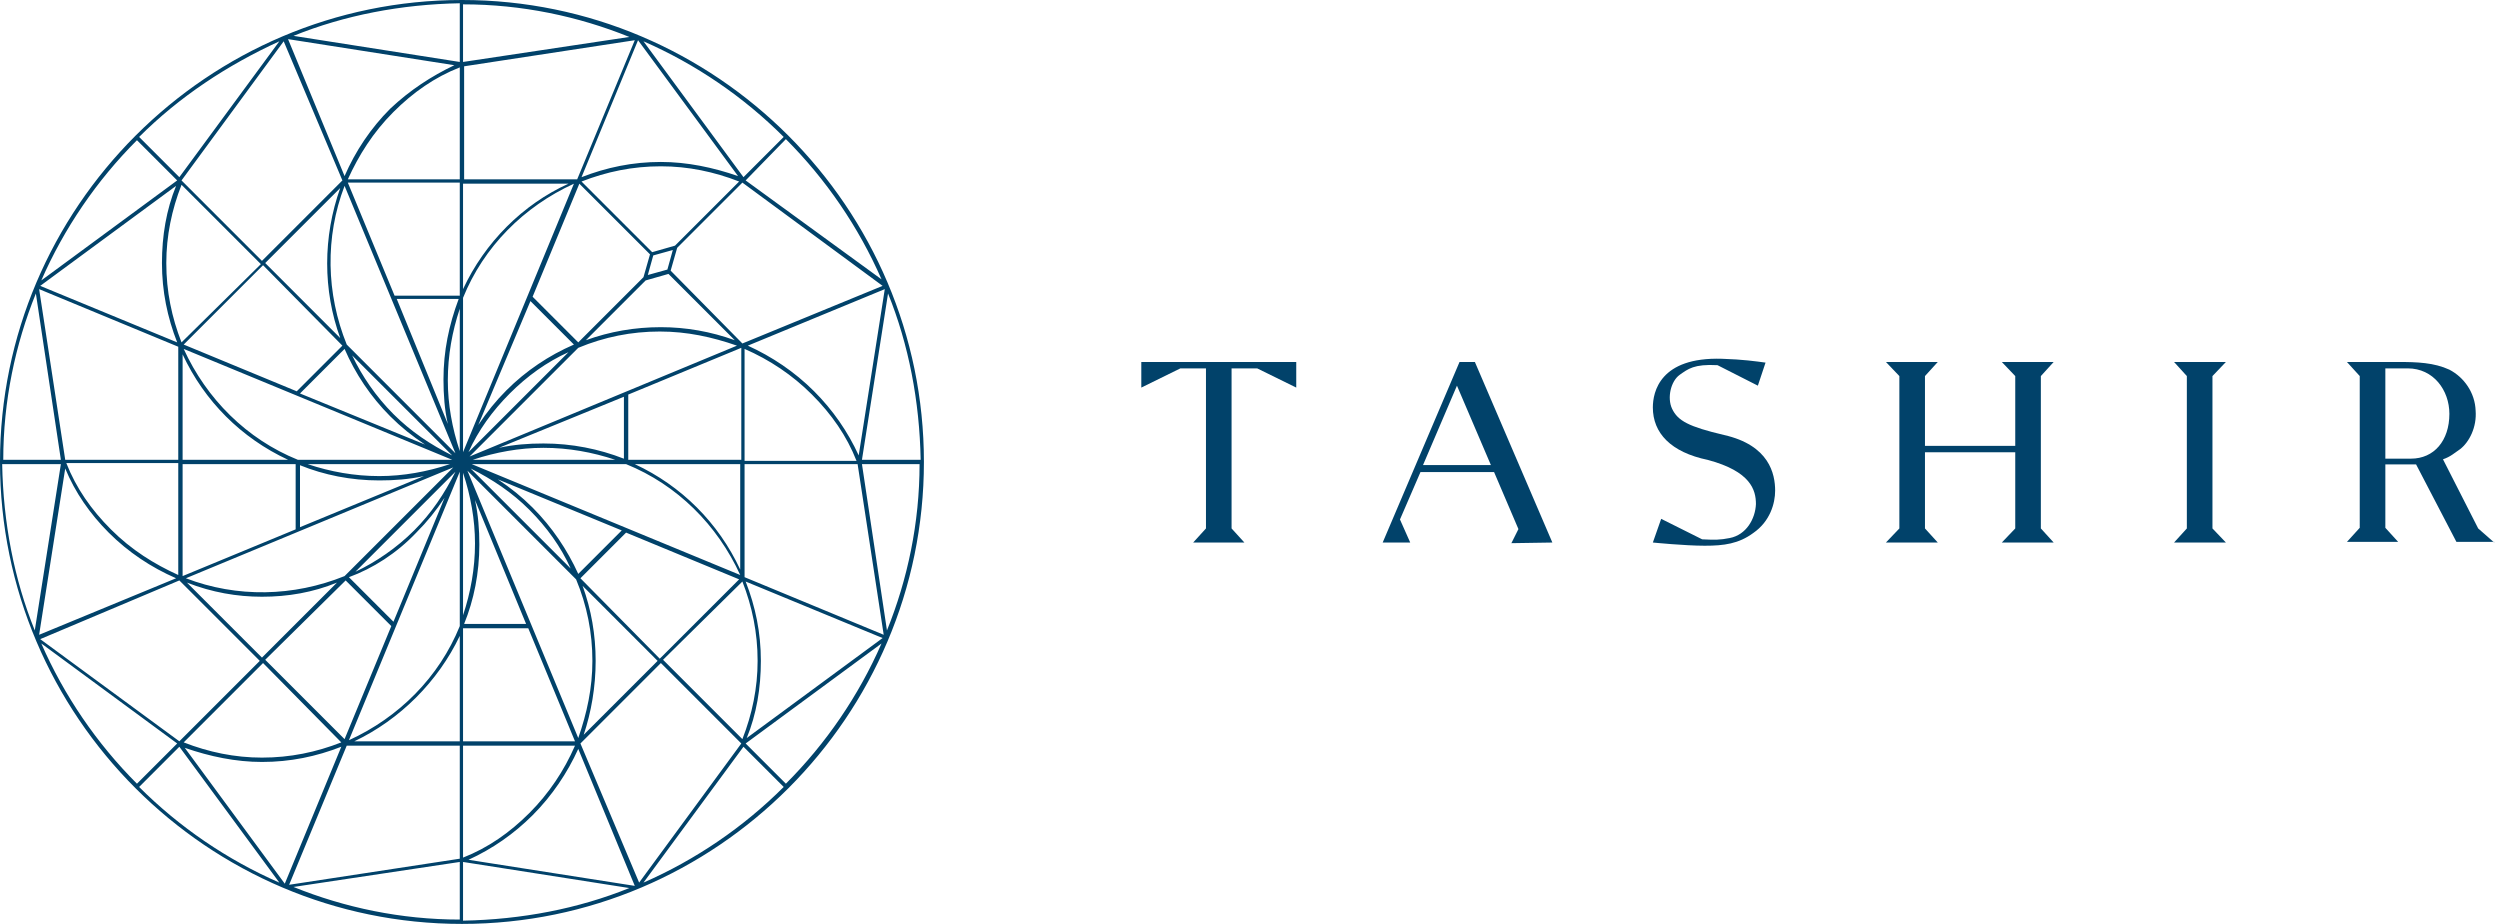
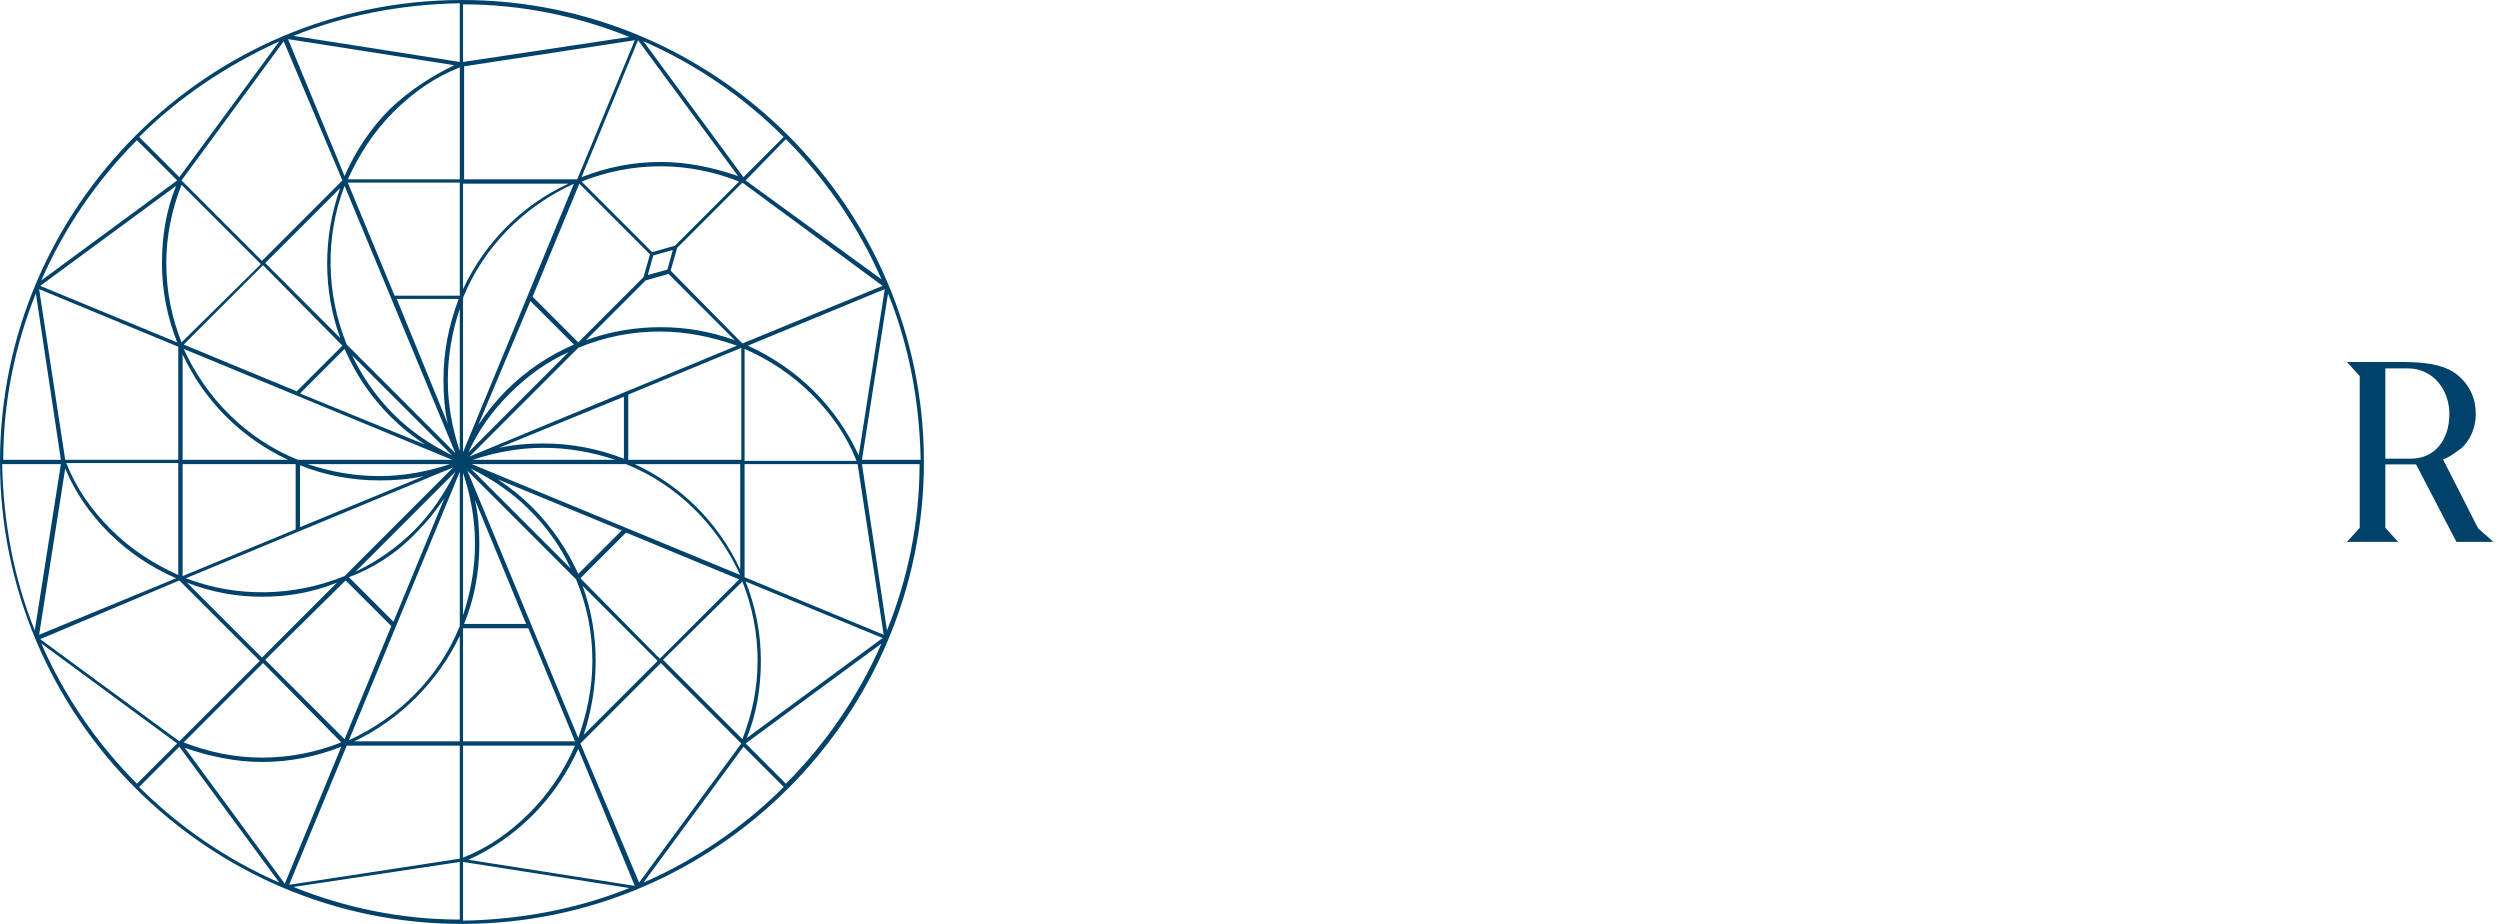
<svg xmlns="http://www.w3.org/2000/svg" width="230" height="85" viewBox="0 0 230 85" fill="none">
  <path d="M79.3 42.3L81.7 27C83.6 31.7 84.6 36.9 84.7 42.3H79.3ZM79.3 42.7H84.6C84.6 48.1 83.5 53.3 81.6 58L79.3 42.7ZM68.6 68.4L81.1 59.2C79 64 76 68.4 72.3 72.1L68.6 68.4ZM68.4 68.7L72.1 72.4C68.4 76.1 64 79.1 59.2 81.2L68.4 68.7ZM42.6 79.3L57.9 81.7C53.2 83.6 48 84.6 42.6 84.7V79.3ZM42.3 79.3V84.6C36.9 84.6 31.7 83.5 27 81.6L42.3 79.3ZM16.5 68.7L25.7 81.2C20.9 79.1 16.5 76.1 12.8 72.4L16.5 68.7ZM16.3 68.4L12.6 72.1C8.9 68.4 5.9 64 3.8 59.2L16.3 68.4ZM5.6 42.7L3.2 58C1.3 53.3 0.3 48.1 0.2 42.7H5.6ZM5.6 42.3H0.3C0.3 36.9 1.4 31.7 3.3 27L5.6 42.3ZM16.3 16.6L3.8 25.8C5.9 21 8.9 16.6 12.6 12.9L16.3 16.6ZM16.5 16.3L12.8 12.6C16.5 8.9 20.9 6 25.7 3.8L16.5 16.3ZM42.3 5.7L27 3.3C31.7 1.4 36.9 0.4 42.3 0.3V5.7ZM42.6 5.7V0.4C48 0.4 53.2 1.5 57.9 3.4L42.6 5.7ZM68.4 16.3L59.2 3.8C64 5.9 68.4 8.9 72.1 12.6L68.4 16.3ZM68.6 16.6L72.3 12.8C76 16.5 79 20.9 81.1 25.7L68.6 16.6ZM74.9 36C73.1 34.2 71 32.8 68.8 31.8L81.4 26.6L79 41.9C78 39.7 76.6 37.7 74.9 36ZM68.5 53.1V42.7H78.9L81.3 58.4L68.5 53.1ZM70 60.8C70 58.2 69.5 55.8 68.6 53.5L81.2 58.7L68.7 67.9C69.6 65.7 70 63.3 70 60.8ZM53.4 68.4L60.8 61L68.2 68.4L58.8 81.2L53.4 68.4ZM49 75C50.8 73.2 52.2 71.1 53.2 68.9L58.4 81.5L43.1 79.1C45.3 78.1 47.3 76.7 49 75ZM31.9 68.6H42.3V79L26.6 81.4L31.9 68.6ZM24.1 70.1C26.7 70.1 29.1 69.6 31.4 68.7L26.2 81.3L17 68.8C19.3 69.6 21.7 70.1 24.1 70.1ZM16.5 53.4L23.9 60.8L16.5 68.2L3.7 58.8L16.5 53.4ZM10 49C11.8 50.8 13.9 52.2 16.2 53.2L3.6 58.4L6 43.1C6.9 45.3 8.3 47.3 10 49ZM16.4 31.9V42.3H6L3.6 26.6L16.4 31.9ZM14.9 24.2C14.9 26.8 15.4 29.2 16.3 31.5L3.7 26.3L16.2 17.1C15.3 19.3 14.9 21.7 14.9 24.2ZM31.5 16.6L24.1 24L16.7 16.6L26.1 3.8L31.5 16.6ZM35.9 10C34.1 11.8 32.7 13.9 31.7 16.2L26.5 3.6L41.8 6C39.7 7 37.7 8.3 35.9 10ZM53.1 16.5H42.7V6.1L58.4 3.7L53.1 16.5ZM60.8 14.9C58.2 14.9 55.8 15.4 53.5 16.3L58.7 3.7L67.9 16.2C65.6 15.4 63.2 14.9 60.8 14.9ZM61.7 24.9L62.3 22.8L68.3 16.8L81.2 26.3L68.3 31.6L61.7 24.9ZM68.5 32.1C70.8 33.1 72.9 34.5 74.7 36.3C76.5 38.1 77.9 40.1 78.8 42.4H68.5V32.1ZM57.8 42.3V36.3L68.2 32V42.3H57.8ZM58.4 42.7H68.1V52.4C66.1 48.1 62.7 44.7 58.4 42.7ZM68.3 53.5C69.2 55.8 69.7 58.2 69.7 60.8C69.7 63.3 69.2 65.7 68.3 68L61 60.7L68.3 53.5ZM53.4 53.2L57.6 49L68 53.3L60.7 60.6L53.4 53.2ZM54.8 60.8C54.8 58.4 54.4 56.1 53.6 53.9L60.5 60.8L53.7 67.6C54.4 65.5 54.8 63.2 54.8 60.8ZM52.9 68.6C51.9 70.9 50.5 73 48.7 74.8C46.9 76.6 44.9 78 42.6 78.9V68.6H52.9ZM42.6 57.8H48.6L52.9 68.2H42.6V57.8ZM42.3 58.5V68.2H32.6C36.8 66.2 40.3 62.7 42.3 58.5ZM31.4 68.3C29.1 69.2 26.7 69.7 24.1 69.7C21.6 69.7 19.2 69.2 16.9 68.3L24.2 61L31.4 68.3ZM31.8 53.4L36 57.6L31.7 68L24.4 60.7L31.8 53.4ZM24.1 54.9C26.5 54.9 28.8 54.5 31 53.6L24.1 60.5L17.2 53.6C19.5 54.5 21.8 54.9 24.1 54.9ZM16.4 52.9C14.2 51.9 12.1 50.6 10.2 48.7C8.4 46.9 7 44.9 6.1 42.6H16.4V52.9ZM27.2 42.7V48.7L16.8 53V42.7H27.2ZM26.5 42.3H16.8V32.6C18.8 36.9 22.2 40.3 26.5 42.3ZM16.7 31.5C15.8 29.2 15.3 26.8 15.3 24.2C15.3 21.7 15.8 19.3 16.7 17L24 24.3L16.7 31.5ZM31.5 31.8L27.3 36L16.9 31.7L24.2 24.4L31.5 31.8ZM31.3 31.1L24.4 24.2L31.3 17.3C29.7 21.8 29.7 26.7 31.3 31.1ZM32 16.5C33 14.3 34.3 12.2 36.2 10.3C38 8.5 40 7.1 42.3 6.2V16.5H32ZM42.3 27.2H36.3L32 16.8H42.3V27.2ZM42.6 26.6V16.9H52.3C48.1 18.8 44.6 22.3 42.6 26.6ZM61.4 24.8L59.6 25.3L60.1 23.5L61.9 23L61.4 24.8ZM60.8 30.1C58.4 30.1 56.1 30.5 53.9 31.3L59.4 25.8L61.5 25.2L67.6 31.3C65.4 30.5 63.1 30.1 60.8 30.1ZM43.2 42L53.2 32C55.6 31 58.1 30.5 60.7 30.5C63.2 30.5 65.5 31 67.8 31.8L43.2 42ZM50 40.8C48.6 40.8 47.3 40.9 45.9 41.2L57.4 36.5V42.2C55.1 41.3 52.6 40.8 50 40.8ZM43.5 42.3C45.6 41.6 47.8 41.2 50 41.2C52.3 41.2 54.5 41.6 56.6 42.3H43.5ZM43.4 42.7H57.6C62.3 44.6 66 48.3 68.1 52.9L43.4 42.7ZM49 46.7C48 45.7 47 44.9 45.8 44.1L57.2 48.8L53.2 52.8C52.2 50.6 50.8 48.5 49 46.7ZM43.3 43.1C45.3 44.1 47.1 45.3 48.7 46.9C50.3 48.5 51.6 50.3 52.5 52.3L43.3 43.1ZM43 43.3L53 53.3C54 55.7 54.5 58.2 54.5 60.8C54.5 63.3 54 65.6 53.2 67.9L43 43.3ZM44.1 50.1C44.1 48.7 44 47.4 43.7 46L48.4 57.4H42.7C43.6 55.2 44.1 52.7 44.1 50.1ZM42.6 43.5C43.3 45.6 43.7 47.8 43.7 50C43.7 52.3 43.3 54.5 42.6 56.6V43.5ZM42.3 43.4V57.6C40.4 62.3 36.7 66 32.1 68.1L42.3 43.4ZM38.3 49C39.3 48 40.1 47 40.9 45.8L36.2 57.2L32.1 53.1C34.3 52.3 36.5 50.9 38.3 49ZM41.9 43.4C40.9 45.4 39.7 47.2 38.1 48.8C36.5 50.4 34.6 51.7 32.7 52.6L41.9 43.4ZM41.7 43L31.7 53C27 54.9 21.8 55 17.1 53.2L41.7 43ZM34.9 44.2C36.3 44.2 37.6 44.1 39 43.8L27.6 48.5V42.8C29.8 43.7 32.3 44.2 34.9 44.2ZM41.4 42.7C39.3 43.4 37.1 43.8 34.9 43.8C32.6 43.8 30.4 43.4 28.3 42.7H41.4ZM41.6 42.3H27.4C22.7 40.4 19 36.7 16.9 32.1L41.6 42.3ZM35.9 38.3C36.9 39.3 37.9 40.1 39.1 40.9L27.6 36.2L31.7 32.1C32.7 34.4 34.1 36.5 35.9 38.3ZM41.6 41.9C39.6 40.9 37.8 39.7 36.2 38.1C34.6 36.5 33.3 34.6 32.4 32.7L41.6 41.9ZM41.9 41.7L31.9 31.7C30 27 29.9 21.8 31.7 17.1L41.9 41.7ZM40.8 34.9C40.8 36.3 40.9 37.7 41.2 39L36.5 27.5H42.2C41.3 29.9 40.8 32.3 40.8 34.9ZM42.3 41.5C41.6 39.4 41.2 37.2 41.2 35C41.2 32.7 41.6 30.5 42.3 28.4V41.5ZM42.6 41.6V27.4C44.5 22.7 48.2 19 52.8 16.9L42.6 41.6ZM46.9 36.2C48.5 34.6 50.3 33.3 52.3 32.4L43.1 41.6C44 39.6 45.3 37.8 46.9 36.2ZM48.8 27.7L52.8 31.7C50.5 32.7 48.4 34.1 46.6 35.9C45.6 36.9 44.8 37.9 44 39.1L48.8 27.7ZM59.2 25.5L53.2 31.5L49 27.3L53.3 16.9L59.8 23.4L59.2 25.5ZM62.1 22.6L60 23.2L53.5 16.7C55.8 15.8 58.2 15.3 60.8 15.3C63.3 15.3 65.7 15.8 68 16.7L62.1 22.6ZM42.5 0C19.1 0 0 19.1 0 42.5C0 65.9 19.1 85 42.5 85C65.9 85 85 65.9 85 42.5C85 19.1 65.9 0 42.5 0Z" fill="#01426A" />
-   <path d="M152.062 49.912C152.062 49.912 155.008 50.207 156.834 50.207C158.601 50.207 159.956 50.03 161.31 49.029C162.842 47.969 163.313 46.319 163.313 45.141C163.313 43.61 162.783 40.959 158.601 40.017C155.361 39.251 154.36 38.721 153.83 37.602C153.358 36.6 153.712 35.069 154.536 34.48C155.302 33.949 155.832 33.478 158.012 33.596L161.723 35.481L162.43 33.36C161.546 33.243 160.368 33.066 158.424 33.007C152.71 32.83 152.062 36.07 152.062 37.484C152.062 39.84 153.712 41.607 157.128 42.314C161.075 43.374 161.546 45.082 161.546 46.378C161.487 47.733 160.662 49.206 159.131 49.5C158.247 49.677 157.776 49.677 156.598 49.618L152.828 47.733L152.062 49.912Z" fill="#01426A" />
-   <path d="M119.255 33.302H105V35.658L108.593 33.891H110.949V48.617L109.771 49.913H114.484L113.305 48.617V33.891H115.662L119.255 35.658V33.302Z" fill="#01426A" />
-   <path d="M130.918 42.785L134.04 35.481L137.162 42.785H130.918ZM142.817 49.913L135.689 33.302H134.276L127.207 49.913H129.74L128.797 47.792L130.682 43.433H137.456L139.695 48.676L139.047 49.972L142.817 49.913Z" fill="#01426A" />
-   <path d="M204.783 49.913H200.012L201.19 48.617V34.598L200.012 33.302H204.783L203.546 34.598V48.617L204.783 49.913Z" fill="#01426A" />
-   <path d="M184.166 49.913H188.937L187.759 48.617V34.598L188.937 33.302H184.166L185.403 34.598V41.018H177.097V34.598L178.275 33.302H173.504L174.741 34.598V48.617L173.504 49.913H178.275L177.097 48.617V41.607H185.403V48.617L184.166 49.913Z" fill="#01426A" />
  <path d="M219.452 42.196V33.891H221.514C223.87 33.891 225.343 35.894 225.343 38.073C225.343 40.547 223.929 42.196 221.808 42.196H219.452ZM229.466 49.913L227.993 48.617L224.754 42.255C225.46 42.02 225.814 41.666 226.344 41.313C227.169 40.665 227.875 39.31 227.758 37.779C227.699 36.129 226.697 34.715 225.343 34.009C223.929 33.361 222.397 33.302 220.63 33.302H215.918L217.096 34.598V48.558L215.918 49.854H220.63L219.452 48.558V42.726H220.984C221.278 42.726 221.749 42.726 222.28 42.726L225.991 49.854H229.466V49.913Z" fill="#01426A" />
</svg>